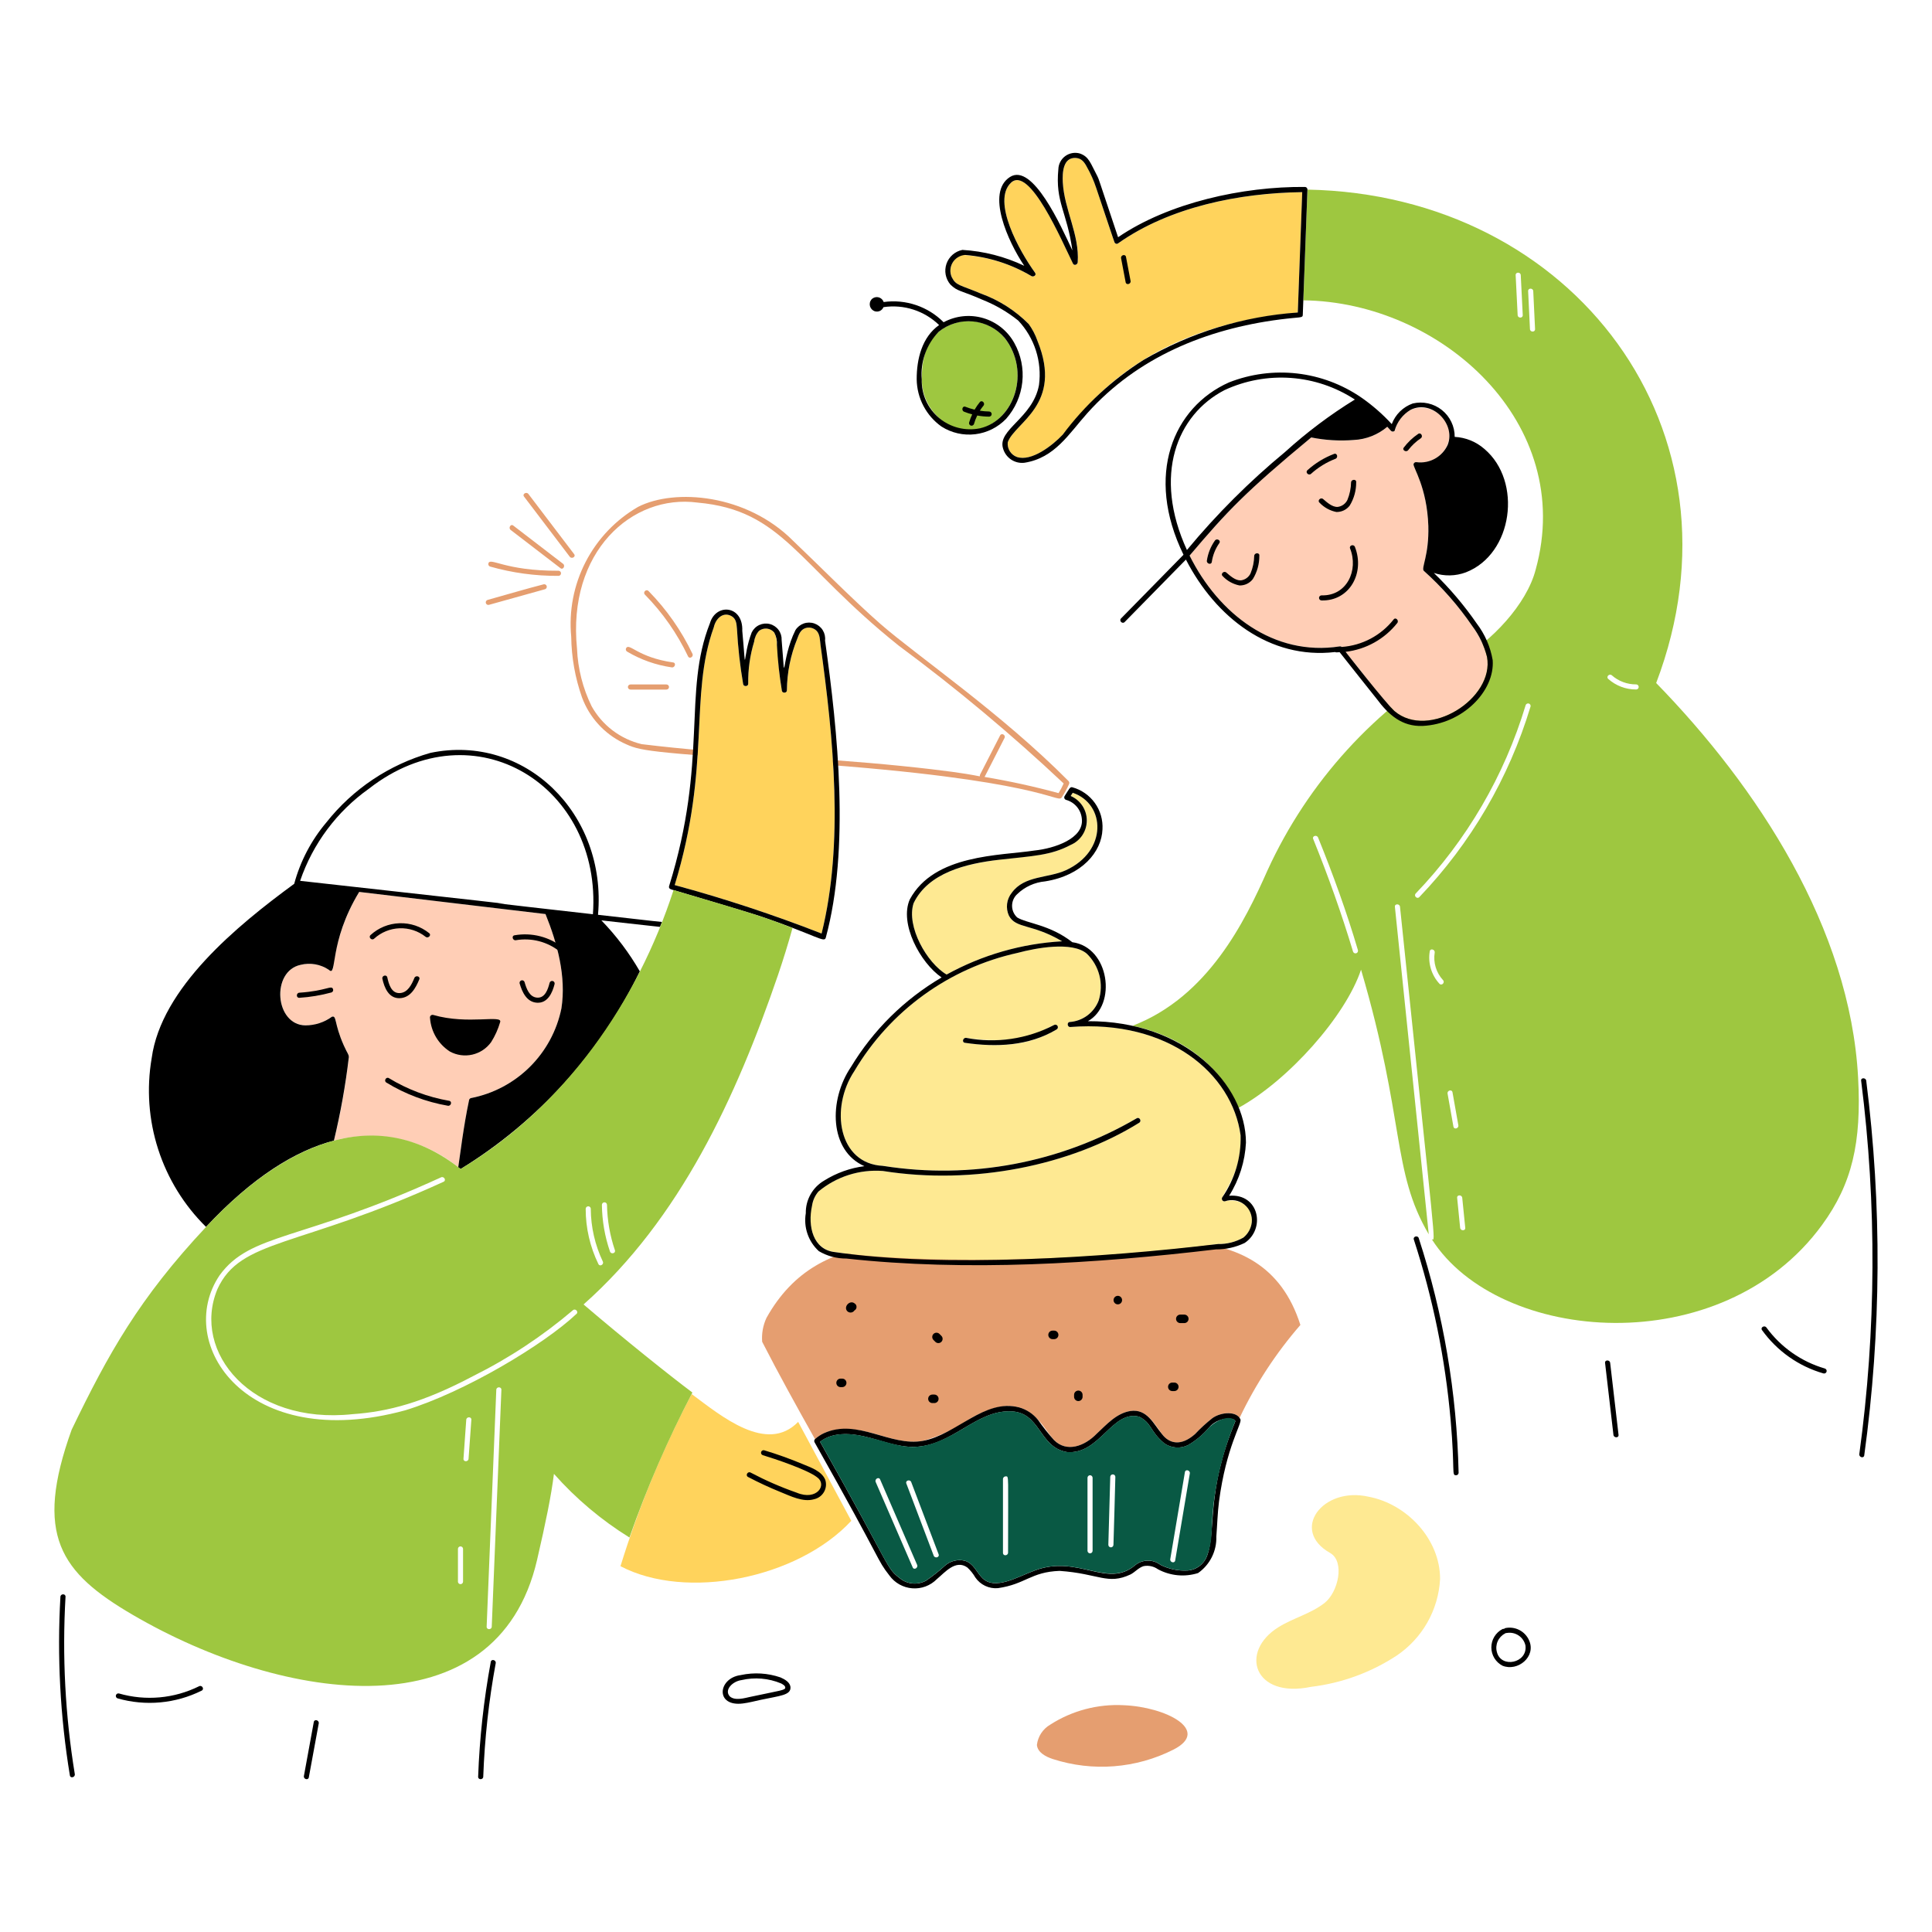
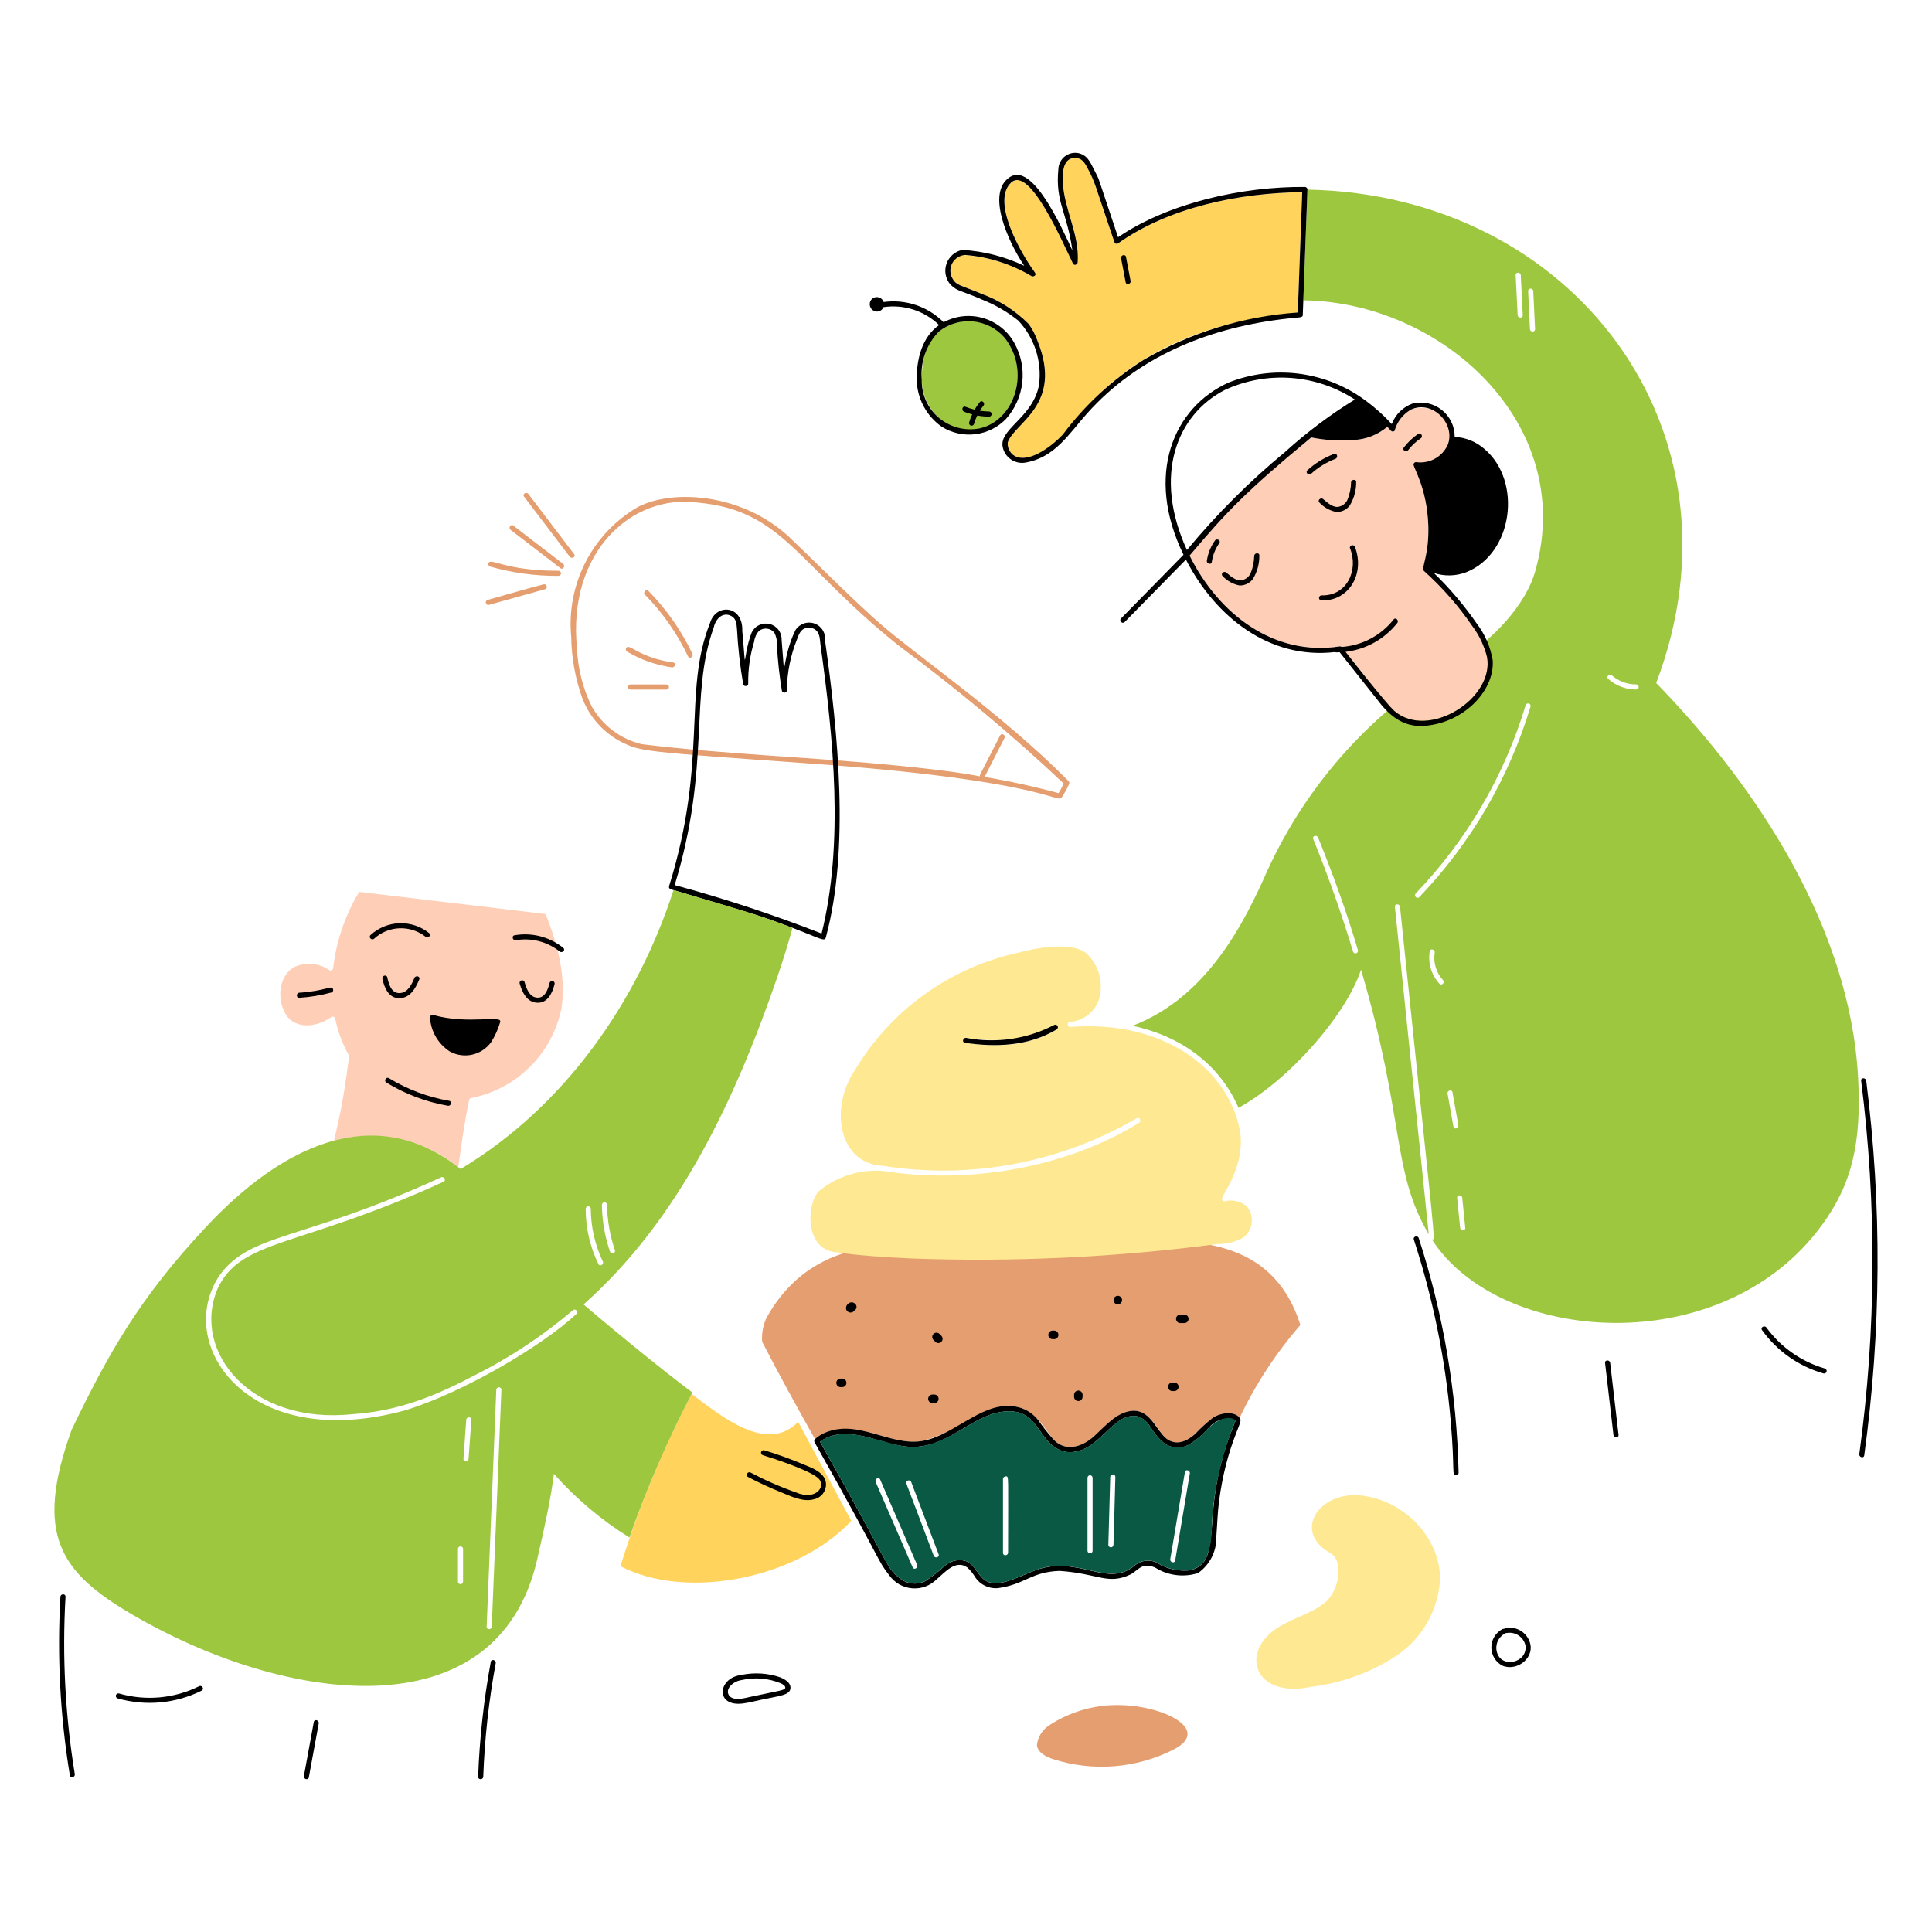
<svg xmlns="http://www.w3.org/2000/svg" width="150" height="150" viewBox="0 0 150 150" fill="none">
  <path d="M35.58 90.626C35.824 88.859 36.078 87.022 36.425 85.393C36.434 85.36 36.452 85.329 36.476 85.305C36.501 85.281 36.531 85.263 36.564 85.254C38.293 84.919 39.883 84.078 41.134 82.838C42.385 81.599 43.24 80.016 43.592 78.29C43.973 75.821 43.279 73.246 42.356 70.965L27.889 69.247C26.798 71.046 26.109 73.061 25.869 75.151C25.867 75.19 25.855 75.227 25.832 75.258C25.811 75.29 25.78 75.315 25.744 75.329C25.709 75.344 25.67 75.348 25.632 75.342C25.594 75.335 25.559 75.317 25.531 75.291C25.213 75.079 24.855 74.935 24.479 74.869C24.103 74.803 23.718 74.816 23.347 74.907C21.782 75.237 21.422 77.255 22.065 78.515C22.685 79.931 24.491 79.837 25.692 78.987C25.717 78.963 25.748 78.946 25.781 78.937C25.814 78.929 25.849 78.929 25.882 78.938C25.916 78.947 25.946 78.964 25.971 78.988C25.995 79.012 26.013 79.042 26.023 79.075C26.21 79.984 26.521 80.863 26.948 81.687C27.155 81.97 27.087 82.128 26.971 82.986C26.732 84.862 26.384 86.723 25.928 88.558C27.586 88.114 29.325 88.069 31.003 88.428C32.681 88.788 34.25 89.541 35.58 90.626Z" fill="#FFCEB6" />
-   <path d="M46.429 71.025C47.135 63.146 40.723 56.931 33.419 58.453C30.222 59.361 27.393 61.254 25.332 63.861C24.164 65.246 23.314 66.87 22.842 68.619C18.38 71.884 12.518 76.706 11.776 82.156C11.371 84.519 11.544 86.943 12.279 89.224C13.014 91.505 14.289 93.575 15.996 95.257C19.607 91.392 22.933 89.34 25.924 88.558C26.439 86.423 26.826 84.258 27.083 82.077C27.07 81.818 27.009 81.873 26.691 81.164C25.918 79.424 26.16 78.826 25.77 78.94C25.174 79.375 24.455 79.61 23.717 79.61C21.333 79.587 21.026 75.397 23.345 74.908C23.715 74.817 24.101 74.804 24.477 74.87C24.853 74.936 25.211 75.08 25.528 75.293C26.206 75.924 25.48 73.218 27.887 69.248L42.353 70.967C43.276 73.247 43.971 75.823 43.589 78.291C43.237 80.017 42.382 81.599 41.131 82.839C39.88 84.079 38.29 84.919 36.562 85.256C36.529 85.265 36.498 85.282 36.474 85.307C36.45 85.331 36.432 85.361 36.423 85.394C35.987 87.436 35.727 89.65 35.578 90.627C35.639 90.673 35.7 90.718 35.759 90.765C41.761 87.074 46.588 81.751 49.677 75.418C48.848 73.98 47.845 72.649 46.69 71.457C46.768 71.466 50.841 71.926 51.241 71.963C51.293 71.835 51.348 71.709 51.397 71.581C50.743 71.519 51.756 71.624 46.429 71.025ZM46.034 70.981C27.529 68.895 53.719 71.765 23.302 68.388C24.287 65.503 26.155 63.001 28.641 61.236C36.868 54.811 46.75 61.091 46.034 70.981Z" fill="black" />
  <path d="M42.672 76.305C42.549 76.787 42.327 77.507 41.693 77.456C41.088 77.406 40.866 76.732 40.725 76.244C40.709 76.196 40.675 76.156 40.63 76.132C40.585 76.108 40.533 76.102 40.484 76.116C40.435 76.129 40.393 76.161 40.367 76.205C40.341 76.248 40.332 76.3 40.343 76.35C40.54 77.02 40.886 77.806 41.695 77.851C42.523 77.899 42.887 77.079 43.056 76.41C43.07 76.359 43.063 76.305 43.037 76.259C43.011 76.213 42.967 76.18 42.917 76.166C42.866 76.152 42.811 76.159 42.766 76.185C42.72 76.211 42.686 76.254 42.672 76.305ZM32.173 75.928C31.965 76.433 31.661 77.078 31.029 77.103C30.377 77.129 30.179 76.386 30.07 75.884C30.016 75.635 29.635 75.741 29.688 75.99C29.837 76.681 30.18 77.525 31.029 77.499C31.864 77.473 32.276 76.711 32.555 76.034C32.652 75.799 32.269 75.696 32.173 75.928ZM33.321 72.45C32.67 71.926 31.852 71.652 31.016 71.68C30.181 71.707 29.382 72.033 28.767 72.599C28.581 72.773 28.861 73.053 29.048 72.879C29.588 72.385 30.285 72.099 31.017 72.071C31.748 72.044 32.466 72.277 33.041 72.73C33.237 72.888 33.519 72.609 33.321 72.45ZM43.732 73.595C43.208 73.17 42.598 72.863 41.945 72.694C41.292 72.525 40.61 72.499 39.946 72.616C39.694 72.659 39.802 73.041 40.051 72.998C40.648 72.896 41.259 72.921 41.845 73.072C42.431 73.223 42.978 73.496 43.452 73.873C43.647 74.031 43.934 73.756 43.732 73.595ZM33.632 78.799C33.598 78.791 33.563 78.791 33.529 78.8C33.496 78.81 33.465 78.827 33.441 78.852C33.416 78.877 33.398 78.907 33.389 78.941C33.38 78.974 33.38 79.009 33.388 79.043C33.426 79.566 33.585 80.073 33.853 80.525C34.121 80.976 34.49 81.358 34.931 81.642C35.463 81.931 36.082 82.015 36.672 81.88C37.261 81.744 37.782 81.398 38.134 80.906C38.435 80.429 38.669 79.912 38.827 79.371C39.074 78.744 36.356 79.588 33.632 78.799Z" fill="black" />
  <path d="M67.56 111.223C68.901 111.569 70.256 112.127 71.662 111.867C72.97 111.498 74.207 110.913 75.323 110.137C79.741 107.646 80.734 110.574 81.842 111.812C82.819 112.785 84.197 112.299 85.154 111.312C85.919 110.602 86.684 109.721 87.774 109.548C88.94 109.381 89.534 110.379 90.206 111.326C90.794 112.11 91.705 112.295 92.785 111.344C93.204 110.896 93.656 110.481 94.138 110.102C94.696 109.702 95.794 109.491 96.242 110.082C97.481 107.475 99.069 105.048 100.962 102.87C97.982 93.472 87.199 96.995 79.506 96.847C71.813 96.698 63.701 94.811 59.509 102.32C59.24 102.899 59.124 103.538 59.174 104.175C60.521 106.801 61.898 109.278 63.278 111.738C64.388 110.72 66.1 110.844 67.56 111.223Z" fill="#E59E70" />
  <path d="M96.307 110.201C96.021 109.531 94.802 109.625 94.135 110.101C93.653 110.481 93.2 110.896 92.781 111.343C91.705 112.295 90.788 112.108 90.203 111.326C89.568 110.565 89.057 109.364 87.77 109.548C86.68 109.721 85.915 110.602 85.15 111.312C84.193 112.299 82.813 112.785 81.838 111.812C81.389 111.311 80.97 110.782 80.585 110.23C80.21 109.768 79.702 109.433 79.13 109.27C76.418 108.561 74.277 111.383 71.662 111.866C69.113 112.338 66.589 110.089 63.974 111.27C63.719 111.388 63.483 111.545 63.275 111.735C63.244 111.766 63.224 111.807 63.218 111.851C63.212 111.894 63.22 111.939 63.242 111.977C68.728 121.702 68.004 120.965 69.053 122.321C69.259 122.606 69.524 122.843 69.831 123.015C70.138 123.186 70.478 123.289 70.829 123.316C71.179 123.343 71.532 123.294 71.861 123.171C72.19 123.047 72.489 122.854 72.736 122.604C73.351 122.096 74.2 121.046 75.107 121.702C75.351 121.927 75.559 122.188 75.725 122.475C75.918 122.756 76.181 122.981 76.489 123.126C76.797 123.272 77.138 123.333 77.477 123.304C79.629 122.996 80.03 122.044 82.265 121.963C85.323 122.176 85.997 123.075 87.778 122.237C88.128 122.055 88.408 121.706 88.788 121.595C88.98 121.558 89.177 121.56 89.368 121.601C89.558 121.642 89.739 121.721 89.898 121.834C90.371 122.09 90.891 122.248 91.427 122.3C91.963 122.351 92.504 122.294 93.017 122.132C93.47 121.815 93.837 121.39 94.085 120.896C94.333 120.401 94.453 119.853 94.436 119.301C94.507 118.391 94.528 117.482 94.644 116.575C95.203 112.324 96.446 110.518 96.307 110.201ZM93.735 120.743C93.628 121.069 93.427 121.356 93.156 121.568C92.886 121.78 92.56 121.908 92.218 121.935C91.486 121.979 90.755 121.828 90.1 121.498C89.811 121.276 89.455 121.16 89.091 121.17C88.727 121.179 88.377 121.314 88.1 121.55C85.96 123.335 83.709 120.693 80.377 121.919C78.981 122.429 77.249 123.504 76.264 122.515C75.797 122.046 75.6 121.387 74.908 121.179C74.639 121.113 74.358 121.114 74.089 121.18C73.82 121.247 73.572 121.378 73.365 121.562C72.904 121.985 72.413 122.374 71.896 122.725C71.588 122.893 71.238 122.969 70.888 122.945C70.538 122.92 70.203 122.795 69.922 122.585C68.745 121.677 69.427 122.149 63.67 111.94C64.6 111.199 65.96 111.269 67.056 111.514C68.375 111.807 69.664 112.378 71.034 112.333C73.894 112.246 75.784 109.522 78.4 109.577C80.819 109.584 80.611 112.351 82.829 112.737C85.382 112.968 86.338 109.449 88.446 109.994C89.446 110.501 89.27 111.131 90.401 112.066C90.668 112.25 90.979 112.359 91.302 112.383C91.625 112.407 91.948 112.343 92.239 112.2C92.844 111.85 93.385 111.399 93.838 110.866C94.063 110.591 94.358 110.382 94.693 110.261C95.027 110.14 95.387 110.111 95.736 110.178C95.809 110.215 95.871 110.269 95.917 110.336C93.607 115.9 94.448 118.736 93.735 120.743Z" fill="black" />
  <path d="M93.838 110.861C93.385 111.393 92.844 111.844 92.238 112.195C91.948 112.338 91.625 112.401 91.302 112.378C90.979 112.354 90.668 112.245 90.401 112.061C89.296 111.147 89.428 110.485 88.446 109.989C86.333 109.44 85.391 112.964 82.828 112.732C80.603 112.346 80.821 109.579 78.399 109.572C77.031 109.544 75.822 110.293 74.69 110.97C70.969 113.197 70.107 112.186 67.056 111.507C65.96 111.263 64.597 111.193 63.67 111.933C69.373 122.046 68.729 121.657 69.922 122.578C70.203 122.788 70.538 122.913 70.888 122.938C71.238 122.963 71.588 122.886 71.895 122.718C72.413 122.367 72.904 121.978 73.365 121.555C73.572 121.371 73.82 121.24 74.089 121.174C74.358 121.107 74.638 121.106 74.907 121.172C75.6 121.381 75.797 122.039 76.263 122.508C77.253 123.502 79.02 122.411 80.377 121.912C83.681 120.698 85.986 123.306 88.1 121.544C88.377 121.307 88.727 121.172 89.091 121.163C89.455 121.153 89.811 121.269 90.1 121.491C90.755 121.821 91.486 121.972 92.218 121.928C92.56 121.901 92.886 121.773 93.156 121.561C93.426 121.349 93.627 121.062 93.735 120.736C94.293 119.172 93.889 118.731 94.368 115.752C94.675 113.89 95.195 112.07 95.917 110.326C95.574 109.848 94.573 110.138 93.838 110.861ZM70.862 121.694L67.989 115.064C67.889 114.832 68.23 114.63 68.331 114.863L71.204 121.494C71.305 121.726 70.963 121.927 70.862 121.694ZM72.493 120.782C71.783 118.914 71.074 117.045 70.367 115.176C70.276 114.937 70.659 114.835 70.748 115.07L72.875 120.677C72.966 120.916 72.583 121.018 72.493 120.782ZM78.266 120.559C78.258 120.782 77.88 120.844 77.87 120.559V114.815C77.876 114.761 77.903 114.711 77.944 114.676C77.986 114.64 78.039 114.622 78.093 114.623C78.338 114.634 78.266 114.4 78.266 120.561V120.559ZM84.829 120.403C84.829 120.456 84.808 120.506 84.771 120.543C84.734 120.58 84.684 120.601 84.631 120.601C84.579 120.601 84.528 120.58 84.491 120.543C84.454 120.506 84.433 120.456 84.433 120.403V114.737C84.433 114.684 84.454 114.634 84.491 114.596C84.528 114.559 84.579 114.538 84.631 114.538C84.684 114.538 84.734 114.559 84.771 114.596C84.808 114.634 84.829 114.684 84.829 114.737V120.403ZM86.448 119.938C86.448 119.991 86.427 120.041 86.389 120.078C86.352 120.116 86.302 120.136 86.249 120.136C86.197 120.136 86.146 120.116 86.109 120.078C86.072 120.041 86.051 119.991 86.051 119.938L86.2 114.657C86.203 114.607 86.225 114.559 86.262 114.525C86.299 114.49 86.348 114.471 86.398 114.471C86.448 114.471 86.497 114.49 86.534 114.525C86.57 114.559 86.593 114.607 86.596 114.657C86.547 116.422 86.506 118.18 86.448 119.94V119.938ZM91.241 121.156C91.198 121.407 90.817 121.3 90.859 121.05L91.996 114.293C92.039 114.042 92.42 114.15 92.378 114.399C91.999 116.653 91.62 118.906 91.241 121.159V121.156Z" fill="#095944" />
  <path d="M60.594 130.233C59.606 129.894 58.544 129.831 57.523 130.05L57.498 130.059H57.47C55.722 130.319 55.521 132.534 57.685 132.256C58.157 132.196 58.623 132.07 59.088 131.97C60.531 131.661 61.391 131.622 61.373 131.016C61.36 130.611 60.915 130.374 60.594 130.233ZM58.258 131.743C57.805 131.841 57.066 132.066 56.662 131.709C56.202 131.204 56.879 130.536 57.569 130.442C58.597 130.204 59.673 130.295 60.646 130.702C60.758 130.763 60.96 130.869 60.968 131.013C60.981 131.237 60.617 131.236 58.258 131.743Z" fill="black" />
  <path d="M87.237 132.392C85.227 132.286 83.234 132.814 81.54 133.901C81.257 134.065 81.017 134.293 80.837 134.566C80.657 134.84 80.543 135.151 80.505 135.476C80.557 136.059 81.185 136.389 81.741 136.572C84.839 137.572 88.208 137.308 91.112 135.837C94.025 134.347 90.532 132.523 87.237 132.392Z" fill="#E59E70" />
  <path d="M103.263 120.567C104.439 121.23 103.901 123.617 102.84 124.452C101.779 125.286 100.408 125.619 99.264 126.331C96.191 128.239 97.346 131.896 101.788 130.966C104.155 130.683 106.424 129.857 108.419 128.552C109.408 127.89 110.229 127.007 110.818 125.973C111.406 124.938 111.745 123.781 111.808 122.592C111.817 119.525 109.251 116.763 106.236 116.2C102.672 115.403 100.147 118.806 103.263 120.567Z" fill="#FEE992" />
  <path d="M116.645 126.484C116.386 126.62 116.169 126.825 116.017 127.076C115.866 127.327 115.787 127.615 115.788 127.908C115.789 128.202 115.87 128.489 116.023 128.739C116.176 128.989 116.395 129.192 116.655 129.327C117.843 129.802 119.274 128.624 118.724 127.371C118.574 127.021 118.307 126.733 117.969 126.557C117.631 126.381 117.242 126.327 116.869 126.405C116.818 126.419 116.775 126.452 116.749 126.498C116.723 126.544 116.716 126.598 116.73 126.649C116.744 126.699 116.778 126.742 116.823 126.768C116.869 126.794 116.923 126.801 116.974 126.787C117.296 126.727 117.628 126.795 117.901 126.976C118.174 127.156 118.366 127.436 118.436 127.756C118.617 129.12 116.547 129.559 116.218 128.264C116.142 127.989 116.163 127.696 116.278 127.435C116.392 127.173 116.592 126.959 116.846 126.827C117.079 126.719 116.877 126.377 116.645 126.484Z" fill="black" />
  <path d="M82.963 60.643C77.728 55.361 71.163 50.894 68.361 48.446C66.285 46.633 63.485 43.799 61.581 41.991C57.982 38.363 52.401 37.893 49.541 39.353C47.802 40.36 46.388 41.844 45.467 43.631C44.547 45.417 44.159 47.43 44.349 49.43C44.37 51.042 44.654 52.639 45.191 54.158C45.763 55.694 46.903 56.952 48.375 57.672C49.762 58.321 49.815 58.356 62.641 59.261C80.699 60.536 82.024 62.338 82.412 61.943C82.637 61.607 82.833 61.252 82.998 60.883C83.019 60.845 83.027 60.8 83.02 60.757C83.014 60.714 82.994 60.673 82.963 60.643ZM82.186 61.578C80.294 61.064 78.377 60.645 76.443 60.322L77.99 57.298C78.107 57.075 77.767 56.872 77.649 57.099L76.099 60.127C75.925 60.461 77.114 60.193 69.976 59.468C63.276 58.789 56.481 58.589 49.819 57.776C49.003 57.581 48.236 57.218 47.566 56.712C46.897 56.205 46.341 55.564 45.932 54.831C45.248 53.434 44.863 51.91 44.799 50.356C44.042 42.86 49.052 38.339 54.158 39.021C60.788 39.617 61.831 43.764 69.769 50.122C74.248 53.435 78.527 57.01 82.583 60.828C82.469 61.087 82.336 61.338 82.186 61.578Z" fill="#E59E70" />
  <path d="M50.349 45.885C50.17 45.703 49.89 45.983 50.069 46.165C51.446 47.566 52.579 49.188 53.421 50.962C53.531 51.193 53.868 50.992 53.763 50.763C52.904 48.959 51.75 47.31 50.349 45.885ZM52.262 51.432C49.505 51.042 48.852 49.876 48.611 50.324C48.588 50.368 48.582 50.42 48.595 50.469C48.608 50.517 48.638 50.559 48.681 50.586C49.748 51.221 50.93 51.639 52.159 51.815C52.406 51.85 52.514 51.468 52.262 51.432ZM51.743 53.142H48.948C48.895 53.142 48.845 53.162 48.808 53.2C48.771 53.237 48.75 53.287 48.75 53.34C48.75 53.392 48.771 53.443 48.808 53.48C48.845 53.517 48.895 53.538 48.948 53.538H51.743C51.795 53.538 51.846 53.517 51.883 53.48C51.92 53.443 51.941 53.392 51.941 53.34C51.941 53.287 51.92 53.237 51.883 53.2C51.846 53.162 51.795 53.142 51.743 53.142ZM44.577 43.025C43.393 41.467 42.209 39.91 41.026 38.353C40.877 38.152 40.53 38.353 40.684 38.552L44.235 43.224C44.387 43.425 44.731 43.228 44.577 43.025ZM39.849 40.804C39.647 40.649 39.449 40.993 39.649 41.146L43.516 44.114C43.717 44.269 43.915 43.926 43.715 43.772L39.849 40.804ZM43.36 44.313C39.146 44.329 38.044 43.223 37.916 43.752C37.905 43.801 37.913 43.852 37.937 43.896C37.962 43.939 38.002 43.972 38.05 43.987C39.777 44.479 41.565 44.722 43.36 44.71C43.412 44.71 43.463 44.689 43.5 44.652C43.537 44.614 43.558 44.564 43.558 44.511C43.558 44.459 43.537 44.408 43.5 44.371C43.463 44.334 43.412 44.313 43.36 44.313ZM42.214 45.364C40.755 45.742 39.309 46.174 37.859 46.577C37.808 46.591 37.765 46.625 37.739 46.671C37.713 46.717 37.706 46.771 37.721 46.821C37.735 46.872 37.768 46.915 37.814 46.941C37.86 46.967 37.914 46.974 37.965 46.959L42.319 45.746C42.367 45.73 42.407 45.696 42.43 45.651C42.454 45.606 42.46 45.554 42.446 45.506C42.433 45.457 42.401 45.415 42.358 45.389C42.315 45.363 42.263 45.354 42.214 45.364Z" fill="#E59E70" />
  <path d="M144.263 83.665C143.638 72.054 136.453 61.102 128.585 53.029C136.023 33.465 122.191 15.109 101.51 14.721L101.192 23.318C111.906 23.44 122.375 32.866 119.229 44.225C118.531 46.93 115.786 49.803 113.356 51.18C106.784 54.958 101.557 60.694 98.403 67.586C96.671 71.497 93.799 77.395 87.927 79.642C91.929 80.493 94.781 82.834 96.159 86.013C100.045 83.873 104.478 78.878 105.671 75.285C109.114 86.996 108.025 90.903 110.928 95.83L108.299 70.403C108.273 70.15 108.672 70.152 108.696 70.403C111.504 97.551 111.477 96.255 111.168 96.221C116.368 104.36 133.698 105.767 141.47 95.096C143.793 91.911 144.536 88.723 144.263 83.665ZM117.83 24.466C117.778 23.431 117.726 22.396 117.675 21.361C117.662 21.106 118.059 21.107 118.071 21.361L118.226 24.466C118.239 24.721 117.843 24.719 117.83 24.466ZM118.786 25.551L118.644 22.601C118.632 22.346 119.028 22.348 119.041 22.601L119.182 25.551C119.194 25.806 118.799 25.805 118.786 25.551ZM105.047 73.875C104.153 70.909 103.117 68.002 101.954 65.132C101.858 64.895 102.242 64.793 102.336 65.027C103.499 67.896 104.553 70.798 105.429 73.769C105.443 73.82 105.436 73.874 105.41 73.92C105.384 73.966 105.341 73.999 105.291 74.013C105.24 74.027 105.186 74.02 105.14 73.995C105.094 73.969 105.061 73.926 105.047 73.875ZM111.757 76.377C111.448 76.042 111.22 75.641 111.09 75.204C110.96 74.767 110.932 74.306 111.007 73.856C111.048 73.605 111.43 73.713 111.389 73.961C111.329 74.343 111.356 74.734 111.468 75.103C111.581 75.473 111.775 75.813 112.037 76.097C112.209 76.285 111.93 76.564 111.757 76.377ZM112.844 87.472C112.691 86.617 112.54 85.763 112.389 84.908C112.345 84.659 112.726 84.552 112.771 84.803C112.92 85.658 113.071 86.512 113.226 87.366C113.27 87.616 112.888 87.722 112.846 87.472H112.844ZM113.365 95.328L113.132 92.999C113.107 92.745 113.505 92.748 113.528 92.999L113.762 95.328C113.788 95.581 113.393 95.579 113.367 95.328H113.365ZM118.828 54.864C117.155 60.403 114.198 65.469 110.197 69.649C110.021 69.834 109.741 69.553 109.917 69.369C113.875 65.241 116.798 60.234 118.448 54.759C118.462 54.708 118.496 54.665 118.541 54.639C118.587 54.613 118.641 54.606 118.692 54.62C118.743 54.634 118.786 54.668 118.812 54.714C118.838 54.759 118.844 54.813 118.831 54.864H118.828ZM127.029 53.532C126.231 53.535 125.46 53.243 124.864 52.712C124.671 52.543 124.952 52.266 125.143 52.432C125.664 52.891 126.335 53.141 127.029 53.136C127.082 53.135 127.132 53.156 127.17 53.193C127.207 53.23 127.228 53.28 127.229 53.333C127.229 53.385 127.208 53.436 127.171 53.473C127.134 53.511 127.084 53.532 127.032 53.532H127.029ZM72.882 25.755C71.81 26.649 71.56 28.131 71.565 29.462C71.572 30.186 71.771 30.895 72.141 31.516C72.511 32.138 73.04 32.65 73.673 33.001C77.636 34.85 80.657 29.641 78.01 26.245C77.392 25.505 76.507 25.039 75.547 24.948C74.587 24.856 73.629 25.146 72.882 25.755Z" fill="#9EC740" />
  <path d="M100.761 24.266L101.106 14.92C96.201 14.983 90.791 16.077 86.802 18.901C86.769 18.927 86.727 18.938 86.685 18.933C86.644 18.929 86.606 18.908 86.579 18.876C86.504 18.814 86.594 19.025 85.116 14.599C84.929 14.033 84.687 13.487 84.391 12.969C84.206 12.61 83.991 12.303 83.555 12.268C82.529 12.185 82.482 13.42 82.519 14.15C82.63 16.27 83.83 18.214 83.678 20.367C83.664 20.547 83.402 20.657 83.309 20.467C82.459 18.738 79.932 12.787 78.485 14.199C77.001 15.648 79.156 19.509 80.367 21.18C80.509 21.382 80.218 21.544 80.056 21.42C78.435 20.463 76.609 19.906 74.73 19.796C74.554 19.843 74.39 19.928 74.25 20.044C74.109 20.161 73.995 20.306 73.916 20.471C73.837 20.635 73.795 20.815 73.792 20.997C73.788 21.18 73.825 21.361 73.898 21.528C74.225 22.172 74.561 22.124 76.162 22.794C77.559 23.299 78.826 24.107 79.873 25.161C80.159 25.561 80.387 26 80.549 26.463C82.566 31.433 78.761 32.81 78.24 34.345C78.216 34.586 78.273 34.828 78.402 35.034C78.53 35.239 78.723 35.396 78.951 35.48C80.073 35.858 81.698 34.607 82.513 33.743C84.149 32.026 88.117 25.397 100.761 24.266Z" fill="#FFD35C" />
  <path d="M110.489 44.121C111.22 41.473 110.963 38.65 109.765 36.177C109.747 36.143 109.739 36.104 109.743 36.066C109.746 36.027 109.76 35.99 109.784 35.96C109.807 35.929 109.839 35.906 109.875 35.893C109.912 35.88 109.951 35.877 109.989 35.886C110.287 35.931 110.591 35.915 110.882 35.839C111.174 35.763 111.446 35.628 111.684 35.443C111.922 35.258 112.119 35.026 112.264 34.762C112.409 34.498 112.498 34.207 112.527 33.907C112.538 33.545 112.459 33.186 112.297 32.862C112.135 32.538 111.894 32.259 111.597 32.051C111.301 31.844 110.957 31.713 110.597 31.671C110.237 31.629 109.872 31.677 109.536 31.811C109.237 31.971 108.975 32.192 108.766 32.459C108.558 32.726 108.408 33.034 108.327 33.363C108.32 33.389 108.307 33.412 108.291 33.433C108.275 33.453 108.254 33.47 108.231 33.483C108.208 33.496 108.183 33.504 108.157 33.507C108.131 33.509 108.105 33.507 108.079 33.5C108.005 33.477 108.02 33.471 107.707 33.137C106.979 33.755 106.066 34.116 105.112 34.162C104.004 34.252 102.89 34.185 101.801 33.965C98.323 36.663 95.156 39.74 92.358 43.139C94.643 47.739 98.949 50.968 104.007 50.191C104.049 50.181 104.093 50.184 104.133 50.2C104.173 50.217 104.207 50.245 104.231 50.282C104.683 50.925 105.21 51.523 105.699 52.139C106.473 53.227 107.331 54.252 108.265 55.206C110.916 57.473 116.046 54.228 115.452 51.003C115.233 50.133 114.842 49.316 114.303 48.6C113.225 47.025 111.962 45.586 110.539 44.313C110.515 44.289 110.497 44.258 110.488 44.224C110.479 44.19 110.479 44.155 110.489 44.121Z" fill="#FFCEB6" />
-   <path d="M63.712 50.104C63.66 49.731 63.678 49.25 63.396 48.966C63.285 48.858 63.146 48.783 62.996 48.747C62.845 48.712 62.687 48.718 62.54 48.765C62.152 48.891 62.03 49.251 61.898 49.601C61.382 50.866 61.111 52.217 61.098 53.583C61.118 53.806 60.756 53.851 60.709 53.636C60.277 51.28 60.478 49.786 60.113 49.11C59.972 48.94 59.771 48.831 59.551 48.806C59.331 48.781 59.111 48.842 58.935 48.976C58.723 49.208 58.589 49.5 58.553 49.812C58.228 50.868 58.072 51.968 58.091 53.072C58.112 53.296 57.751 53.339 57.701 53.125C57.456 51.7 57.295 50.262 57.217 48.819C57.18 48.422 57.16 48.027 56.77 47.822C56.133 47.489 55.569 48.018 55.421 48.693C53.471 54.101 55.244 59.359 52.383 68.718C56.25 69.764 60.057 71.019 63.788 72.479C65.524 65.51 64.701 57.224 63.712 50.104Z" fill="#FFD35C" />
  <path d="M64.057 49.732C64.09 49.45 64.026 49.165 63.876 48.924C63.726 48.683 63.498 48.501 63.23 48.407C62.962 48.313 62.67 48.313 62.403 48.407C62.135 48.501 61.907 48.684 61.757 48.925C60.599 51.246 61.028 53.76 60.686 49.692C60.699 49.411 60.615 49.134 60.448 48.908C60.281 48.682 60.04 48.52 59.768 48.45C59.495 48.38 59.207 48.407 58.952 48.524C58.696 48.642 58.489 48.844 58.365 49.096C57.62 51.01 57.982 52.789 57.63 48.976C57.705 46.989 55.577 46.806 55.117 48.39C52.994 53.754 54.99 59.013 51.947 68.803C51.889 69.027 52.135 69.06 52.293 69.107C52.368 69.129 58.328 70.895 59.123 71.168C63.471 72.658 63.996 73.224 64.115 72.797C65.98 65.911 65.06 56.853 64.057 49.732ZM63.788 72.479C60.056 71.021 56.249 69.765 52.383 68.717C55.228 59.409 53.484 54.066 55.421 48.693C55.57 48.023 56.132 47.488 56.77 47.822C57.163 48.027 57.183 48.422 57.217 48.819C57.295 50.262 57.456 51.7 57.701 53.125C57.752 53.338 58.112 53.298 58.091 53.072C58.074 51.968 58.23 50.868 58.553 49.812C58.59 49.5 58.723 49.208 58.935 48.976C59.111 48.842 59.331 48.781 59.551 48.806C59.771 48.831 59.972 48.94 60.113 49.11C60.272 49.407 60.344 49.742 60.32 50.078C60.382 51.271 60.511 52.459 60.706 53.636C60.753 53.851 61.115 53.809 61.095 53.584C61.107 52.218 61.379 50.866 61.895 49.602C62.027 49.251 62.149 48.891 62.537 48.766C62.684 48.719 62.842 48.713 62.993 48.748C63.143 48.784 63.282 48.859 63.393 48.967C63.675 49.251 63.657 49.733 63.709 50.104C64.705 57.277 65.531 65.489 63.788 72.479ZM23.24 77.469C24.082 77.415 24.916 77.276 25.731 77.055C25.781 77.039 25.823 77.004 25.847 76.957C25.871 76.911 25.876 76.857 25.86 76.807C25.747 76.442 25.371 76.933 23.24 77.073C22.986 77.09 22.985 77.485 23.24 77.469ZM29.997 84.05C31.461 84.944 33.08 85.554 34.77 85.849C35.02 85.893 35.126 85.511 34.875 85.467C33.219 85.18 31.631 84.583 30.196 83.708C29.978 83.575 29.779 83.918 29.997 84.05ZM113.814 44.435C117.472 43.013 118.21 37.367 115.252 34.86C114.61 34.295 113.796 33.963 112.942 33.919C112.945 33.518 112.856 33.122 112.683 32.761C112.511 32.399 112.258 32.081 111.944 31.831C111.631 31.582 111.265 31.407 110.874 31.319C110.482 31.231 110.077 31.234 109.686 31.326C109.314 31.457 108.975 31.669 108.693 31.946C108.412 32.222 108.194 32.558 108.056 32.928C107.341 32.149 106.542 31.452 105.672 30.85C104.189 29.836 102.481 29.199 100.696 28.996C98.911 28.793 97.103 29.03 95.43 29.685C91.075 31.616 88.874 36.894 91.887 43.071L87.038 48.015C86.858 48.196 87.138 48.477 87.318 48.295L92.075 43.446C94.368 47.916 98.587 51.222 103.654 50.624C103.729 50.668 103.803 50.644 104.009 50.636C104.136 50.811 106.82 54.177 106.88 54.252C107.819 55.519 108.86 56.417 110.438 56.362C113.562 56.219 116.067 53.65 115.892 51.256C115.714 50.217 115.287 49.237 114.647 48.4C113.671 46.987 112.558 45.674 111.323 44.482C112.134 44.753 113.014 44.736 113.814 44.435ZM95.073 30.287C96.683 29.54 98.457 29.215 100.227 29.343C101.997 29.471 103.705 30.048 105.19 31.019C103.263 32.206 101.449 33.57 99.773 35.091C96.999 37.383 94.448 39.932 92.153 42.703C89.495 36.906 91.363 32.204 95.073 30.287ZM110.539 44.313C111.961 45.586 113.225 47.026 114.303 48.6C114.842 49.317 115.232 50.134 115.452 51.003C116.048 54.238 110.913 57.469 108.265 55.206C107.497 54.489 104.53 50.684 104.472 50.607C106.052 50.423 107.495 49.619 108.483 48.372C108.637 48.173 108.36 47.891 108.203 48.092C107.717 48.71 107.107 49.219 106.413 49.587C105.718 49.955 104.954 50.173 104.17 50.229C104.148 50.211 104.121 50.198 104.093 50.191C104.065 50.184 104.036 50.183 104.007 50.188C98.906 50.971 94.62 47.685 92.359 43.136C95.264 39.709 96.702 38.18 101.803 33.962C102.892 34.182 104.007 34.249 105.114 34.159C106.069 34.113 106.981 33.752 107.709 33.134C107.805 33.238 107.903 33.34 107.995 33.448C108.033 33.486 108.084 33.507 108.136 33.507C108.189 33.507 108.24 33.486 108.278 33.448C108.369 33.106 108.528 32.785 108.743 32.504C108.959 32.222 109.228 31.987 109.535 31.809C111.215 31.009 113.037 32.917 112.399 34.534C112.195 34.988 111.851 35.364 111.416 35.607C110.982 35.85 110.482 35.947 109.988 35.884C109.936 35.872 109.882 35.881 109.837 35.908C109.791 35.936 109.759 35.981 109.747 36.033C109.687 36.279 110.797 37.813 110.896 40.839C110.956 43.124 110.328 44.106 110.539 44.313Z" fill="black" />
  <path d="M110.308 34.029C110.518 33.886 110.32 33.544 110.108 33.687C109.68 33.977 109.303 34.335 108.991 34.747C108.836 34.95 109.18 35.147 109.333 34.947C109.606 34.591 109.935 34.28 110.308 34.029ZM97.377 43.146C97.369 43.619 97.272 44.086 97.091 44.523C97.02 44.668 96.914 44.793 96.783 44.887C96.652 44.981 96.5 45.04 96.34 45.06C95.92 45.084 95.505 44.705 95.21 44.451C95.017 44.287 94.736 44.565 94.93 44.731C95.279 45.103 95.737 45.356 96.238 45.455C96.436 45.459 96.633 45.417 96.812 45.331C96.992 45.245 97.148 45.118 97.269 44.961C97.605 44.415 97.779 43.786 97.774 43.146C97.806 42.891 97.41 42.896 97.377 43.146ZM104.816 42.572C105.501 44.286 104.557 46.284 102.607 46.223C102.555 46.223 102.504 46.244 102.467 46.281C102.43 46.318 102.409 46.368 102.409 46.421C102.409 46.474 102.43 46.524 102.467 46.561C102.504 46.598 102.555 46.619 102.607 46.619C104.79 46.672 105.98 44.472 105.199 42.47C105.118 42.227 104.736 42.33 104.816 42.572ZM103.757 39.751C103.956 39.755 104.153 39.713 104.332 39.627C104.511 39.541 104.668 39.415 104.789 39.257C105.124 38.711 105.299 38.082 105.293 37.442C105.325 37.19 104.929 37.192 104.897 37.442C104.889 37.915 104.791 38.383 104.61 38.82C104.539 38.964 104.433 39.089 104.302 39.183C104.172 39.276 104.019 39.336 103.86 39.356C103.438 39.381 103.024 39.001 102.729 38.748C102.537 38.582 102.254 38.861 102.448 39.028C102.799 39.399 103.256 39.652 103.757 39.751ZM94.325 41.97C93.999 42.432 93.786 42.965 93.702 43.525C93.664 43.774 94.046 43.881 94.083 43.63C94.161 43.104 94.36 42.604 94.666 42.169C94.817 41.96 94.471 41.763 94.325 41.97ZM103.578 35.241C102.816 35.531 102.114 35.961 101.509 36.507C101.319 36.679 101.599 36.954 101.788 36.788C102.343 36.285 102.986 35.89 103.684 35.621C103.919 35.533 103.817 35.15 103.578 35.241ZM5.087 123.974C5.102 123.72 4.705 123.72 4.691 123.974C4.425 128.611 4.671 133.263 5.425 137.845C5.467 138.096 5.848 137.989 5.807 137.739C5.063 133.191 4.821 128.575 5.087 123.974ZM38.105 129.025C37.56 131.97 37.232 134.951 37.123 137.944C37.114 138.199 37.51 138.199 37.519 137.944C37.627 134.987 37.95 132.041 38.487 129.13C38.533 128.881 38.151 128.775 38.105 129.025ZM78.752 26.63C78.233 25.693 77.366 24.999 76.338 24.697C75.31 24.395 74.205 24.511 73.262 25.019C72.661 24.414 71.927 23.957 71.119 23.685C70.311 23.413 69.45 23.332 68.606 23.45C68.575 23.357 68.52 23.274 68.447 23.21C68.374 23.145 68.285 23.1 68.19 23.08C68.094 23.06 67.995 23.065 67.903 23.095C67.81 23.125 67.726 23.178 67.66 23.25C67.599 23.323 67.556 23.41 67.537 23.504C67.518 23.597 67.522 23.694 67.549 23.785C67.577 23.877 67.627 23.96 67.694 24.027C67.762 24.094 67.845 24.144 67.937 24.171C68.066 24.207 68.205 24.194 68.326 24.135C68.447 24.075 68.541 23.973 68.591 23.848C69.369 23.731 70.164 23.795 70.914 24.036C71.663 24.277 72.347 24.688 72.912 25.237C71.583 26.171 71.165 27.88 71.172 29.459C71.183 30.177 71.363 30.883 71.698 31.519C72.032 32.155 72.512 32.703 73.098 33.118C73.876 33.614 74.802 33.824 75.718 33.713C76.634 33.602 77.483 33.177 78.121 32.51C78.821 31.715 79.258 30.723 79.371 29.67C79.484 28.617 79.268 27.555 78.752 26.63ZM76.082 33.254C75.527 33.367 74.952 33.354 74.402 33.215C73.852 33.075 73.341 32.813 72.907 32.448C72.472 32.083 72.126 31.625 71.894 31.107C71.661 30.589 71.549 30.026 71.565 29.459C71.507 28.783 71.594 28.103 71.822 27.464C72.049 26.826 72.41 26.243 72.882 25.756C73.632 25.153 74.588 24.866 75.546 24.958C76.504 25.049 77.388 25.511 78.01 26.245C80.029 28.831 78.774 32.635 76.082 33.254Z" fill="black" />
  <path d="M76.794 31.949C76.553 31.945 76.314 31.924 76.076 31.887C76.16 31.751 76.254 31.621 76.356 31.498C76.518 31.303 76.239 31.022 76.075 31.218C75.924 31.402 75.788 31.599 75.669 31.805C75.426 31.749 75.187 31.674 74.955 31.582C74.72 31.486 74.618 31.868 74.85 31.964C75.056 32.047 75.266 32.115 75.481 32.17C75.383 32.377 75.303 32.592 75.24 32.812C75.229 32.861 75.238 32.913 75.264 32.956C75.291 32.999 75.332 33.031 75.381 33.044C75.43 33.058 75.482 33.052 75.526 33.028C75.571 33.005 75.605 32.965 75.621 32.917C75.684 32.691 75.768 32.471 75.872 32.26C76.176 32.317 76.484 32.346 76.794 32.348C76.847 32.348 76.897 32.327 76.935 32.289C76.972 32.252 76.993 32.202 76.993 32.149C76.993 32.096 76.972 32.045 76.935 32.008C76.897 31.97 76.847 31.949 76.794 31.949ZM24.363 133.696L23.595 137.888C23.55 138.137 23.931 138.244 23.977 137.994C24.233 136.596 24.491 135.199 24.748 133.801C24.787 133.552 24.409 133.445 24.363 133.696ZM15.46 130.918C13.527 131.877 11.306 132.077 9.234 131.48C9.184 131.469 9.132 131.477 9.088 131.503C9.045 131.529 9.013 131.571 8.999 131.62C8.986 131.669 8.992 131.722 9.015 131.766C9.039 131.811 9.08 131.845 9.128 131.861C11.304 132.483 13.633 132.268 15.659 131.26C15.888 131.146 15.688 130.805 15.46 130.918ZM110.151 96.131C110.076 95.89 109.69 95.993 109.769 96.237C111.252 100.789 112.211 105.496 112.628 110.266C112.977 114.269 112.682 114.552 113.055 114.539C113.105 114.538 113.153 114.517 113.188 114.482C113.224 114.446 113.244 114.399 113.246 114.349C113.11 108.157 112.067 102.02 110.151 96.131ZM144.894 83.906C144.862 83.657 144.466 83.653 144.499 83.906C145.718 93.534 145.671 103.279 144.357 112.894C144.323 113.143 144.704 113.251 144.739 113C146.066 103.351 146.118 93.569 144.894 83.906ZM124.617 105.815L125.267 111.402C125.296 111.652 125.693 111.655 125.663 111.402L125.013 105.815C124.99 105.564 124.59 105.562 124.617 105.815ZM141.678 106.25C139.857 105.719 138.263 104.6 137.145 103.069C136.996 102.864 136.653 103.061 136.802 103.269C137.969 104.893 139.648 106.078 141.57 106.632C141.621 106.646 141.675 106.64 141.721 106.614C141.767 106.588 141.801 106.545 141.815 106.494C141.829 106.444 141.823 106.389 141.797 106.344C141.771 106.298 141.728 106.264 141.678 106.25Z" fill="black" />
  <path d="M96.821 93.68C96.593 93.475 96.317 93.33 96.019 93.258C95.721 93.185 95.41 93.188 95.113 93.264C95.087 93.27 95.06 93.272 95.034 93.267C95.008 93.263 94.983 93.254 94.961 93.24C94.938 93.226 94.919 93.208 94.903 93.187C94.888 93.165 94.877 93.141 94.871 93.115C94.796 92.817 96.549 90.845 96.319 88.141C95.665 83.319 90.674 79.139 83.094 79.734C82.87 79.751 82.822 79.377 83.041 79.345C83.537 79.313 84.014 79.138 84.414 78.844C84.814 78.549 85.121 78.145 85.299 77.681C85.501 77.046 85.521 76.368 85.357 75.723C85.192 75.077 84.85 74.491 84.369 74.031C83.212 73.058 80.359 73.614 79.013 73.977C76.382 74.555 73.898 75.668 71.717 77.247C69.535 78.826 67.702 80.838 66.331 83.156C64.413 86.044 65.09 90.35 68.553 90.515C68.57 90.524 68.588 90.526 68.606 90.523C75.384 91.587 82.321 90.281 88.247 86.825C88.464 86.689 88.662 87.032 88.446 87.167C83.103 90.491 75.566 92.025 68.546 90.911C66.734 90.772 64.94 91.345 63.544 92.507C62.564 93.656 62.558 96.96 64.811 97.209C66.775 97.497 68.784 97.611 70.766 97.709C78.715 97.996 86.675 97.619 94.561 96.582C95.252 96.598 95.934 96.425 96.535 96.083C96.713 95.946 96.863 95.774 96.974 95.578C97.085 95.382 97.156 95.166 97.183 94.942C97.21 94.718 97.191 94.491 97.129 94.274C97.067 94.058 96.962 93.856 96.821 93.68ZM82.036 79.924C79.892 81.248 77.343 81.322 74.911 80.962C74.659 80.925 74.767 80.543 75.017 80.581C80.562 81.4 81.782 79.062 82.104 79.662C82.129 79.706 82.135 79.758 82.122 79.806C82.11 79.855 82.079 79.897 82.036 79.924Z" fill="#FEE992" />
-   <path d="M73.497 75.664C76.256 74.142 79.321 73.26 82.466 73.082C80.05 71.667 78.884 72.13 78.335 71.091C78.203 70.803 78.154 70.484 78.194 70.17C78.233 69.856 78.359 69.558 78.558 69.312C79.537 67.958 81.376 68.194 82.756 67.565C85.997 66.086 85.852 62.424 83.289 61.551L83.13 61.799C83.539 61.981 83.88 62.287 84.106 62.674C84.331 63.06 84.429 63.508 84.385 63.953C84.315 64.305 84.165 64.636 83.947 64.921C83.729 65.207 83.449 65.438 83.128 65.599C82.365 66.005 81.533 66.268 80.675 66.375C78.082 66.812 72.605 66.649 70.932 70.122C70.349 71.902 71.957 74.776 73.497 75.664Z" fill="#FEE992" />
-   <path d="M95.429 92.838C96.213 91.597 96.663 90.175 96.736 88.71C96.727 84.222 92.026 79.249 84.463 79.285C86.742 78.019 86.131 73.534 83.254 73.153C81.511 71.784 79.72 71.696 78.973 71.23C78.848 71.115 78.749 70.975 78.68 70.82C78.612 70.664 78.577 70.496 78.577 70.326C78.577 70.156 78.612 69.988 78.68 69.833C78.749 69.677 78.848 69.537 78.973 69.422C79.562 68.853 80.328 68.503 81.143 68.43C84.012 67.975 85.531 66.134 85.596 64.388C85.638 63.659 85.43 62.937 85.005 62.343C84.58 61.75 83.964 61.319 83.26 61.125C83.071 61.08 83.042 61.208 82.654 61.813C82.639 61.839 82.63 61.868 82.628 61.898C82.626 61.929 82.631 61.959 82.642 61.987C82.654 62.015 82.672 62.04 82.694 62.06C82.717 62.08 82.743 62.095 82.773 62.103C83.101 62.194 83.394 62.383 83.612 62.645C83.83 62.907 83.963 63.229 83.994 63.569C84.172 65.112 81.849 65.878 80.31 66.035C77.649 66.445 72.526 66.309 70.634 69.835C69.814 71.697 71.43 74.738 73.105 75.889C70.219 77.583 67.801 79.97 66.071 82.835C64.317 85.431 64.386 89.346 67.114 90.541C66.005 90.683 64.939 91.065 63.991 91.658C63.548 91.915 63.182 92.286 62.931 92.732C62.679 93.178 62.552 93.683 62.562 94.196C62.471 94.732 62.516 95.282 62.693 95.797C62.87 96.311 63.173 96.773 63.575 97.139C64.221 97.521 64.959 97.719 65.708 97.713C75.046 98.732 85.031 98.116 94.401 97.002C95.174 97.008 95.939 96.838 96.636 96.503C98.273 95.413 97.772 92.646 95.429 92.838ZM70.932 70.122C72.063 67.772 74.984 67.046 77.576 66.751C80.205 66.453 81.576 66.425 83.128 65.599C83.499 65.439 83.816 65.174 84.038 64.836C84.26 64.499 84.379 64.103 84.379 63.699C84.379 63.295 84.26 62.899 84.038 62.562C83.816 62.224 83.499 61.959 83.128 61.799L83.287 61.551C85.845 62.419 86.003 66.082 82.754 67.565C81.374 68.196 79.535 67.958 78.556 69.312C78.357 69.558 78.231 69.855 78.191 70.17C78.152 70.484 78.201 70.803 78.332 71.091C78.88 72.125 80.121 71.694 82.464 73.082C79.319 73.259 76.254 74.142 73.495 75.664C71.966 74.776 70.343 71.916 70.932 70.122ZM97.188 94.908C97.132 95.371 96.899 95.793 96.537 96.086C95.936 96.428 95.254 96.601 94.563 96.586C85.623 97.653 73.26 98.452 64.812 97.212C63.136 97.027 62.689 95.223 63.049 93.596C63.109 93.195 63.281 92.819 63.544 92.51C64.94 91.347 66.735 90.775 68.546 90.914C75.576 92.031 83.118 90.489 88.447 87.17C88.662 87.035 88.464 86.692 88.247 86.828C82.321 90.284 75.384 91.59 68.606 90.526C68.588 90.53 68.57 90.527 68.554 90.518C65.088 90.353 64.415 86.042 66.331 83.159C67.702 80.841 69.535 78.83 71.717 77.251C73.899 75.671 76.382 74.558 79.013 73.98C80.432 73.598 83.231 73.076 84.369 74.034C84.85 74.494 85.192 75.08 85.357 75.726C85.521 76.371 85.502 77.05 85.3 77.684C85.122 78.148 84.814 78.552 84.414 78.847C84.014 79.142 83.538 79.316 83.042 79.349C82.818 79.38 82.872 79.754 83.094 79.737C90.721 79.141 95.672 83.364 96.319 88.144C96.371 89.865 95.87 91.558 94.889 92.975C94.871 93.009 94.862 93.047 94.866 93.086C94.869 93.125 94.883 93.162 94.906 93.193C94.93 93.223 94.962 93.247 94.999 93.26C95.035 93.272 95.075 93.274 95.113 93.265C95.362 93.177 95.629 93.154 95.89 93.198C96.151 93.241 96.396 93.35 96.603 93.514C96.81 93.678 96.973 93.892 97.075 94.136C97.177 94.379 97.216 94.645 97.188 94.908Z" fill="black" />
  <path d="M81.836 79.582C79.74 80.673 77.338 81.025 75.017 80.581C74.768 80.543 74.659 80.925 74.911 80.962C77.346 81.321 79.875 81.221 82.037 79.924C82.059 79.91 82.079 79.893 82.094 79.872C82.11 79.851 82.121 79.828 82.128 79.803C82.135 79.777 82.136 79.751 82.133 79.725C82.129 79.7 82.121 79.675 82.107 79.652C82.094 79.63 82.077 79.61 82.056 79.594C82.035 79.579 82.011 79.567 81.986 79.561C81.961 79.554 81.935 79.553 81.909 79.556C81.883 79.56 81.859 79.568 81.836 79.582ZM66.335 101.186C65.99 100.927 65.501 101.42 65.753 101.766C65.788 101.812 65.833 101.848 65.885 101.872C65.936 101.897 65.993 101.908 66.05 101.906C66.107 101.904 66.163 101.889 66.213 101.861C66.262 101.833 66.305 101.794 66.336 101.746C66.387 101.719 66.429 101.678 66.458 101.629C66.487 101.579 66.502 101.523 66.502 101.465C66.502 101.408 66.486 101.352 66.457 101.303C66.427 101.253 66.385 101.213 66.335 101.186ZM72.933 103.559C72.87 103.501 72.787 103.469 72.702 103.471C72.617 103.473 72.536 103.507 72.475 103.568C72.415 103.628 72.38 103.709 72.379 103.795C72.377 103.88 72.408 103.962 72.466 104.025L72.621 104.181C72.652 104.211 72.688 104.236 72.728 104.252C72.768 104.269 72.811 104.277 72.855 104.277C72.898 104.277 72.941 104.269 72.981 104.252C73.021 104.235 73.057 104.211 73.088 104.18C73.119 104.15 73.143 104.113 73.159 104.073C73.176 104.033 73.184 103.99 73.184 103.947C73.184 103.904 73.176 103.861 73.159 103.821C73.143 103.781 73.118 103.744 73.088 103.714L72.933 103.559ZM81.859 103.31H81.705C81.62 103.314 81.54 103.35 81.481 103.412C81.423 103.473 81.39 103.555 81.39 103.64C81.39 103.725 81.423 103.807 81.481 103.869C81.54 103.93 81.62 103.967 81.705 103.971H81.861C81.946 103.966 82.026 103.929 82.084 103.868C82.142 103.806 82.175 103.724 82.175 103.639C82.174 103.554 82.141 103.472 82.082 103.411C82.024 103.35 81.943 103.314 81.859 103.31ZM91.949 102.065H91.638C91.551 102.065 91.467 102.1 91.405 102.162C91.343 102.223 91.308 102.307 91.308 102.395C91.308 102.482 91.343 102.566 91.405 102.628C91.467 102.69 91.551 102.725 91.638 102.725H91.949C92.036 102.725 92.12 102.69 92.182 102.628C92.244 102.566 92.279 102.482 92.279 102.395C92.279 102.307 92.244 102.223 92.182 102.162C92.12 102.1 92.036 102.065 91.949 102.065ZM65.403 107.035H65.248C65.163 107.039 65.083 107.075 65.024 107.137C64.966 107.198 64.933 107.28 64.933 107.365C64.933 107.45 64.966 107.532 65.024 107.594C65.083 107.655 65.163 107.692 65.248 107.696H65.403C65.488 107.692 65.568 107.655 65.627 107.594C65.685 107.532 65.718 107.45 65.718 107.365C65.718 107.28 65.685 107.198 65.627 107.137C65.568 107.075 65.488 107.039 65.403 107.035ZM72.541 108.274H72.392C72.305 108.274 72.221 108.309 72.159 108.37C72.097 108.432 72.062 108.516 72.062 108.604C72.062 108.691 72.097 108.775 72.159 108.837C72.221 108.899 72.305 108.934 72.392 108.934H72.541C72.629 108.934 72.713 108.899 72.775 108.837C72.837 108.775 72.871 108.691 72.871 108.604C72.871 108.516 72.837 108.432 72.775 108.37C72.713 108.309 72.629 108.274 72.541 108.274ZM83.391 108.294V108.449C83.391 108.536 83.426 108.62 83.488 108.682C83.549 108.744 83.633 108.779 83.721 108.779C83.808 108.779 83.892 108.744 83.954 108.682C84.016 108.62 84.051 108.536 84.051 108.449V108.294C84.051 108.206 84.016 108.122 83.954 108.06C83.892 107.999 83.808 107.964 83.721 107.964C83.633 107.964 83.549 107.999 83.488 108.06C83.426 108.122 83.391 108.206 83.391 108.294ZM91.172 107.342H91.017C90.93 107.342 90.846 107.377 90.784 107.439C90.722 107.501 90.688 107.585 90.688 107.673C90.688 107.76 90.722 107.844 90.784 107.906C90.846 107.968 90.93 108.003 91.017 108.003H91.173C91.261 108.002 91.345 107.968 91.406 107.906C91.468 107.844 91.503 107.76 91.503 107.672C91.503 107.585 91.468 107.501 91.406 107.439C91.344 107.377 91.26 107.342 91.172 107.342ZM86.457 100.92C86.454 100.963 86.46 101.007 86.474 101.048C86.489 101.089 86.511 101.127 86.54 101.159C86.569 101.192 86.604 101.218 86.643 101.237C86.682 101.256 86.724 101.267 86.768 101.27C86.811 101.272 86.855 101.266 86.896 101.252C86.937 101.238 86.975 101.215 87.007 101.187C87.039 101.158 87.066 101.123 87.085 101.084C87.104 101.044 87.115 101.002 87.117 100.959C87.12 100.915 87.114 100.872 87.1 100.831C87.085 100.79 87.063 100.752 87.034 100.719C87.005 100.687 86.971 100.66 86.931 100.641C86.892 100.622 86.85 100.611 86.806 100.609C86.763 100.606 86.719 100.612 86.678 100.627C86.637 100.641 86.6 100.663 86.567 100.692C86.535 100.721 86.508 100.756 86.489 100.795C86.47 100.834 86.459 100.876 86.457 100.92ZM101.51 14.712C101.51 14.66 101.489 14.61 101.452 14.573C101.415 14.536 101.365 14.515 101.313 14.514C96.495 14.471 90.739 15.736 86.807 18.418C85.138 13.43 85.348 14.006 85.204 13.689C84.658 12.663 84.56 12.17 83.837 11.916C83.646 11.862 83.445 11.852 83.249 11.887C83.053 11.921 82.868 12.001 82.707 12.118C82.546 12.235 82.415 12.388 82.322 12.563C82.229 12.739 82.177 12.934 82.171 13.133C81.922 15.703 82.83 16.397 83.261 19.446C82.378 17.555 80.178 12.625 78.418 13.739C76.526 14.937 78.263 18.77 79.522 20.636C78.016 19.92 76.385 19.501 74.72 19.402C74.438 19.459 74.176 19.588 73.96 19.776C73.743 19.965 73.58 20.207 73.485 20.479C73.391 20.75 73.369 21.042 73.422 21.324C73.475 21.606 73.6 21.87 73.786 22.089C74.355 22.653 74.61 22.536 76.296 23.281C77.291 23.678 78.222 24.22 79.058 24.89C79.681 25.552 80.148 26.345 80.427 27.21C80.705 28.076 80.787 28.992 80.667 29.894C80.196 32.46 77.426 33.348 77.874 34.811C77.972 35.165 78.194 35.473 78.499 35.678C78.805 35.883 79.173 35.972 79.538 35.928C81.901 35.556 82.98 33.682 84.426 32.07C88.291 27.758 93.618 25.544 99.386 24.802C100.998 24.595 101.141 24.708 101.148 24.439C101.468 15.945 101.509 14.637 101.51 14.712ZM100.765 24.262C96.541 24.554 92.441 25.814 88.782 27.946C86.357 29.48 84.232 31.445 82.513 33.743C81.704 34.601 80.076 35.858 78.951 35.48C78.723 35.397 78.53 35.24 78.401 35.034C78.273 34.829 78.216 34.586 78.24 34.345C78.769 32.802 82.569 31.434 80.549 26.464C80.387 26 80.159 25.561 79.873 25.162C78.826 24.108 77.558 23.3 76.162 22.795C74.53 22.106 74.23 22.185 73.898 21.528C73.816 21.348 73.778 21.15 73.789 20.952C73.8 20.754 73.859 20.562 73.96 20.391C74.061 20.221 74.203 20.078 74.372 19.974C74.54 19.87 74.732 19.809 74.93 19.795C76.738 19.94 78.489 20.495 80.051 21.417C80.211 21.542 80.504 21.379 80.362 21.177C79.142 19.494 76.999 15.643 78.481 14.197C79.922 12.789 82.445 18.719 83.305 20.464C83.398 20.654 83.66 20.543 83.673 20.364C83.822 18.211 82.624 16.267 82.515 14.148C82.478 13.418 82.525 12.181 83.55 12.266C83.987 12.301 84.201 12.608 84.387 12.967C84.682 13.485 84.924 14.031 85.111 14.597C86.623 19.083 86.51 18.817 86.569 18.866C86.594 18.9 86.631 18.923 86.673 18.93C86.715 18.937 86.758 18.928 86.793 18.904C90.804 16.064 96.228 14.98 101.104 14.918C101.066 16.003 100.806 23.042 100.761 24.265L100.765 24.262Z" fill="black" />
  <path d="M87.041 20.052L87.395 21.915C87.442 22.164 87.825 22.058 87.777 21.809L87.422 19.946C87.374 19.697 86.995 19.802 87.041 20.052Z" fill="black" />
  <path d="M61.969 110.394C59.529 112.907 55.974 109.921 53.7 108.234C51.45 112.509 49.6 116.982 48.174 121.598C53.252 124.274 61.913 122.581 66.094 118.076L61.969 110.394Z" fill="#FFD35C" />
  <path d="M53.758 108.116C52.143 106.913 48.506 104.012 45.307 101.277C52.797 94.636 57.157 85.185 60.402 75.708C60.813 74.5 61.19 73.279 61.532 72.049C59.544 71.291 59.311 71.162 52.294 69.104C49.493 77.754 43.894 85.867 35.762 90.763C29.043 85.41 21.818 89.029 16 95.257C10.791 100.816 8.413 105.102 5.565 110.998C2.618 119.178 4.684 122.091 10.294 125.369C22.13 132.285 38.587 134.568 41.699 121.106C42.384 118.142 42.79 116.158 43.008 114.431C44.712 116.354 46.686 118.018 48.87 119.371C50.226 115.507 51.86 111.745 53.758 108.116ZM47.127 93.546C47.149 94.743 47.356 95.93 47.741 97.064C47.825 97.306 47.443 97.409 47.359 97.17C46.958 96.003 46.746 94.78 46.731 93.546C46.731 93.493 46.752 93.443 46.789 93.406C46.826 93.368 46.877 93.347 46.929 93.347C46.982 93.347 47.033 93.368 47.07 93.406C47.107 93.443 47.127 93.493 47.127 93.546ZM45.867 93.857C45.877 95.27 46.196 96.665 46.802 97.942C46.913 98.171 46.571 98.371 46.46 98.142C45.81 96.807 45.472 95.341 45.472 93.857C45.472 93.804 45.493 93.753 45.53 93.716C45.568 93.678 45.618 93.657 45.671 93.657C45.724 93.657 45.775 93.678 45.812 93.716C45.849 93.753 45.87 93.804 45.87 93.857H45.867ZM35.951 122.808C35.948 122.858 35.926 122.906 35.889 122.94C35.852 122.975 35.803 122.994 35.753 122.994C35.703 122.994 35.654 122.975 35.617 122.94C35.581 122.906 35.558 122.858 35.555 122.808V120.247C35.558 120.196 35.581 120.149 35.617 120.115C35.654 120.08 35.703 120.061 35.753 120.061C35.803 120.061 35.852 120.08 35.889 120.115C35.926 120.149 35.948 120.196 35.951 120.247V122.808ZM36.379 113.259C36.361 113.511 35.965 113.513 35.984 113.259L36.2 110.23C36.218 109.978 36.615 109.976 36.596 110.23L36.379 113.259ZM38.179 126.296C38.169 126.55 37.772 126.55 37.783 126.296L38.532 107.902C38.542 107.648 38.938 107.647 38.928 107.902C38.9 108.588 38.197 125.775 38.179 126.298V126.296ZM44.759 102.009C42.257 104.376 36.088 108.08 31.472 109.493C19.131 112.873 13.491 104.312 17.044 99.021C19.458 95.685 23.364 96.4 34.241 91.409C34.471 91.303 34.672 91.644 34.441 91.751C23.179 96.91 18.664 96.152 16.877 100.095C14.857 104.959 19.513 110.636 27.377 109.795C30.144 109.602 32.881 108.881 36.74 106.835C39.517 105.452 42.116 103.736 44.48 101.727C44.665 101.558 44.945 101.837 44.759 102.013V102.009Z" fill="#9EC740" />
  <path d="M64.072 114.888C63.789 114.207 62.941 113.932 62.319 113.671C61.34 113.261 60.341 112.902 59.325 112.597C59.275 112.586 59.224 112.595 59.18 112.621C59.137 112.647 59.106 112.689 59.092 112.738C59.079 112.787 59.084 112.839 59.108 112.883C59.132 112.928 59.172 112.962 59.219 112.978C60.124 113.251 62.684 114.104 63.436 114.692C64.256 115.271 63.42 116.546 61.861 115.893C60.628 115.462 59.43 114.939 58.276 114.329C58.053 114.21 57.85 114.552 58.077 114.671C58.897 115.103 59.739 115.493 60.599 115.841C61.375 116.154 62.341 116.648 63.197 116.402C63.358 116.368 63.511 116.301 63.645 116.204C63.778 116.107 63.89 115.983 63.972 115.84C64.055 115.698 64.107 115.539 64.124 115.375C64.141 115.211 64.124 115.045 64.072 114.888Z" fill="black" />
</svg>